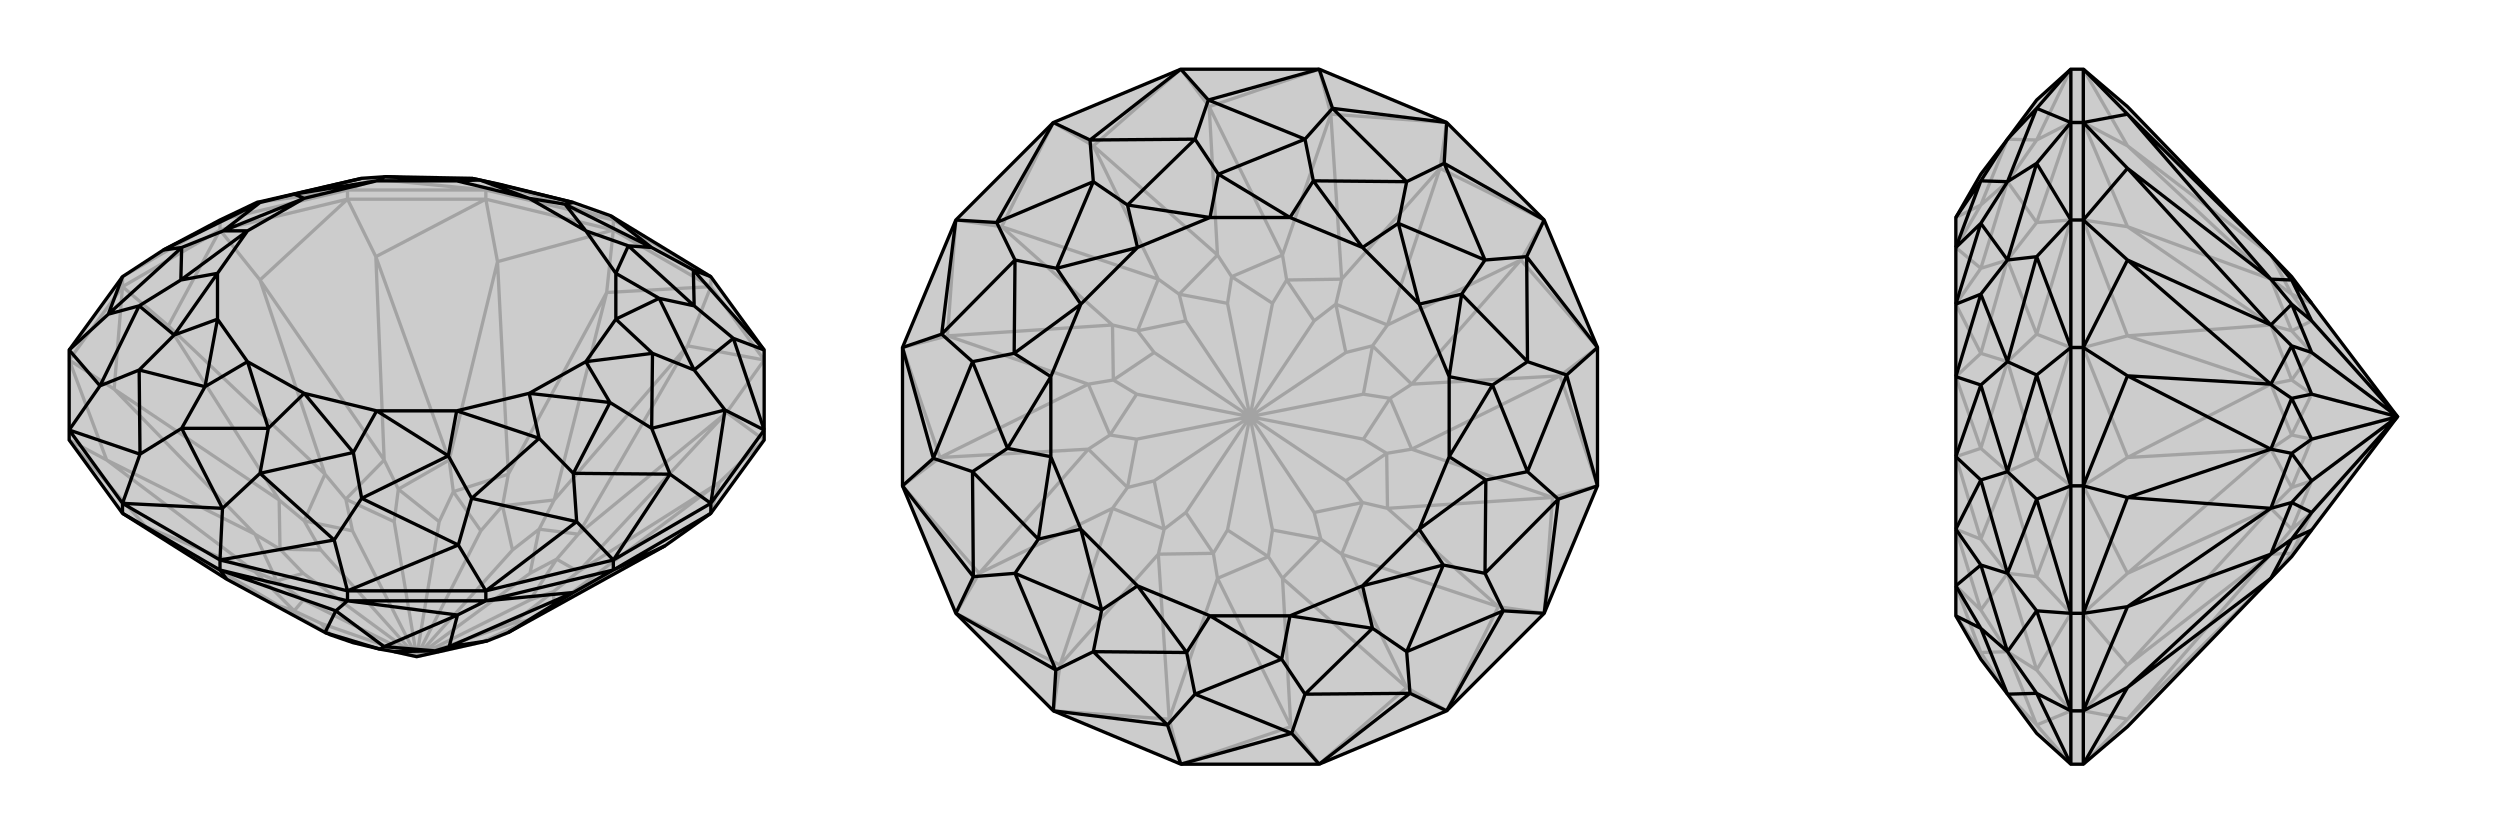
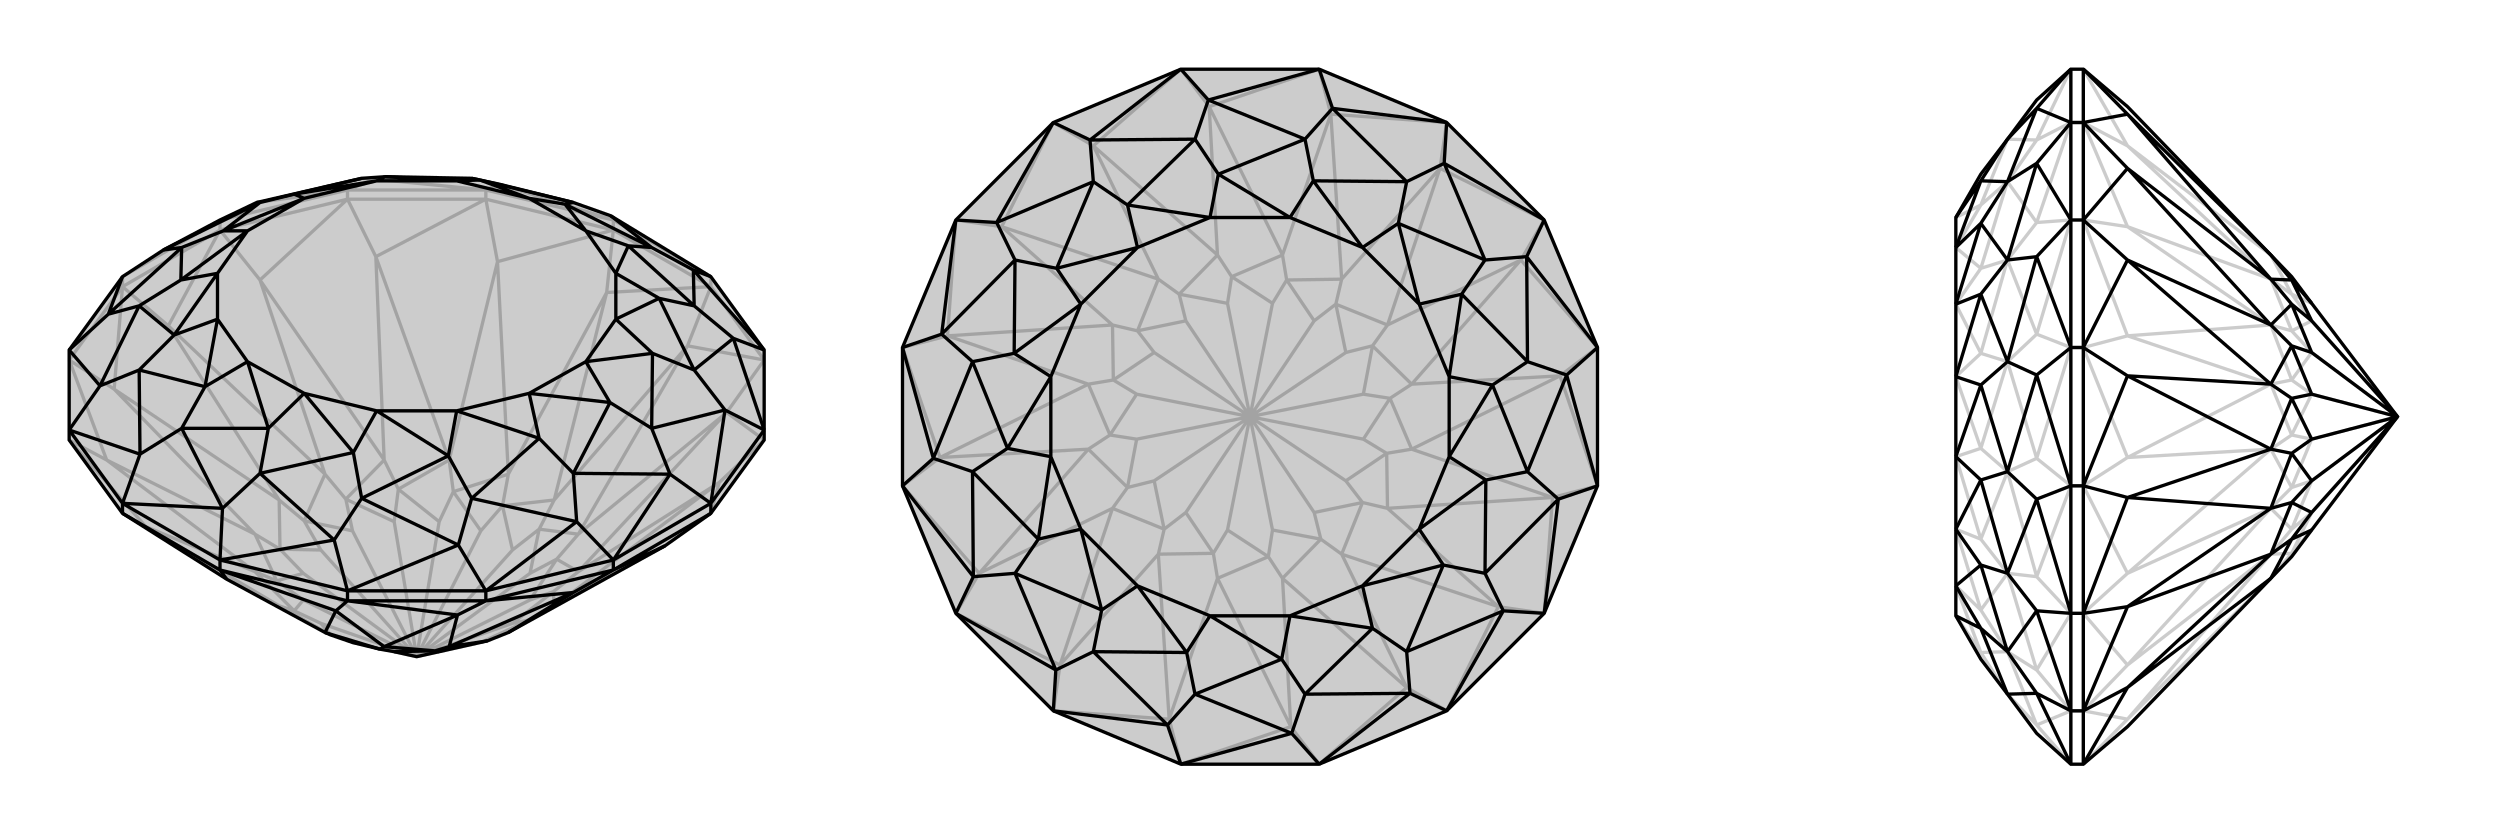
<svg xmlns="http://www.w3.org/2000/svg" viewBox="0 0 3000 1000">
  <g stroke="currentColor" stroke-width="4" fill="none" transform="translate(0 -20)">
    <path fill="currentColor" stroke="none" fill-opacity=".2" d="M917,548L917,536L917,440L853,352L733,279L688,263L599,241L566,234L462,232L434,234L308,263L264,284L196,320L147,352L83,440L83,536L83,548L147,636L272,715L390,779L397,782L423,791L456,799L473,802L500,808L527,802L585,789L610,779L798,675L853,636z" />
    <path stroke-opacity=".2" d="M853,364L853,352M736,296L736,284M583,259L583,248M417,259L417,248M264,296L264,284M147,364L147,352M917,452L853,364M853,364L736,296M736,296L583,259M583,259L417,259M417,259L264,296M264,296L147,364M147,364L83,452M147,636L175,652M853,636L863,599M917,548L863,599M917,548L872,515M917,452L872,515M917,452L825,435M853,364L825,435M853,364L728,371M736,296L728,371M736,296L597,334M583,259L597,334M583,259L451,328M417,259L451,328M417,259L312,356M264,296L312,356M264,296L202,411M147,364L202,411M147,364L137,487M83,452L137,487M83,452L128,572M83,548L128,572M83,548L175,652M272,715L335,747M798,675L665,747M863,599L665,747M863,599L694,706M872,515L694,706M872,515L694,661M825,435L694,661M825,435L665,620M728,371L665,620M728,371L610,589M597,334L610,589M597,334L539,572M451,328L539,572M451,328L461,572M312,356L461,572M312,356L390,589M202,411L390,589M202,411L335,620M137,487L335,620M137,487L306,661M128,572L306,661M128,572L306,706M175,652L335,747M175,652L306,706M335,747L397,782M335,747L353,753M610,779L635,764M665,747L635,764M665,747L664,730M694,706L664,730M694,706L668,691M694,661L668,691M694,661L647,655M665,620L647,655M665,620L603,627M610,589L603,627M610,589L544,610M539,572L544,610M539,572L478,607M461,572L478,607M461,572L415,619M390,589L415,619M390,589L365,645M335,620L365,645M335,620L336,679M306,661L336,679M306,661L332,717M306,706L332,717M306,706L353,753M397,782L385,768M423,791L500,808M585,789L577,791M635,764L577,791M635,764L615,768M500,808L577,791M664,730L615,768M664,730L636,740M500,808L615,768M668,691L636,740M668,691L636,708M500,808L636,740M647,655L636,708M647,655L615,680M500,808L636,708M603,627L615,680M603,627L577,657M500,808L615,680M544,610L577,657M544,610L527,646M500,808L577,657M478,607L527,646M478,607L473,646M500,808L527,646M415,619L473,646M415,619L423,657M500,808L473,646M365,645L423,657M365,645L385,680M500,808L423,657M336,679L385,680M336,679L364,708M500,808L385,680M332,717L364,708M332,717L364,740M500,808L364,708M353,753L385,768M353,753L364,740M500,808L385,768M500,808L364,740M147,352L264,284M264,284L417,248M417,248L583,248M736,284L583,248M736,284L853,352M736,284L599,241M736,284L733,279M417,248L308,263M417,248L450,235M583,248L450,235M583,248L599,241M450,235L434,234M450,235L566,234" />
    <path d="M917,548L917,536L917,440L853,352L733,279L688,263L599,241L566,234L462,232L434,234L308,263L264,284L196,320L147,352L83,440L83,536L83,548L147,636L272,715L390,779L397,782L423,791L456,799L473,802L500,808L527,802L585,789L610,779L798,675L853,636z" />
    <path d="M264,704L264,692M417,741L417,729M583,741L583,729M736,704L736,692M853,636L853,624M147,636L147,624M264,704L147,636M264,704L417,741M417,741L583,741M583,741L736,704M736,704L853,636M264,704L272,715M264,704L403,753M417,741L403,753M417,741L549,758M583,741L549,758M583,741L688,731M736,704L688,731M736,704L798,675M403,753L390,779M403,753L461,796M549,758L461,796M549,758L539,796M688,731L539,796M688,731L610,779M390,779L456,799M461,796L456,799M461,796L522,801M539,796L522,801M539,796L585,789M522,801L473,802M522,801L527,802M264,692L147,624M147,624L83,536M917,536L853,624M853,624L736,692M736,692L583,729M583,729L417,729M417,729L264,692M853,352L832,344M917,440L832,344M917,440L880,426M917,536L880,426M917,536L870,512M853,624L870,512M853,624L804,589M736,692L804,589M736,692L692,646M583,729L692,646M583,729L550,674M417,729L550,674M417,729L401,668M264,692L267,630M264,692L401,668M147,624L267,630M147,624L168,565M83,536L168,565M83,536L120,483M83,440L120,483M83,440L130,397M147,352L130,397M733,279L782,317M832,344L782,317M832,344L833,387M880,426L833,387M880,426L833,464M870,512L833,464M870,512L782,534M804,589L782,534M804,589L688,588M692,646L688,588M692,646L566,618M550,674L566,618M550,674L434,618M401,668L434,618M401,668L312,588M267,630L312,588M267,630L218,534M168,565L218,534M168,565L167,464M120,483L167,464M120,483L167,387M130,397L167,387M130,397L218,317M196,320L218,317M196,320L312,263M308,263L312,263M688,263L678,265M688,263L576,236M782,317L678,265M782,317L754,315M833,387L754,315M833,387L791,378M833,464L791,378M833,464L783,444M782,534L783,444M782,534L732,503M688,588L732,503M688,588L647,546M566,618L647,546M566,618L538,567M434,618L538,567M434,618L424,563M312,588L424,563M312,588L322,534M218,534L322,534M218,534L246,484M167,464L246,484M167,464L209,422M167,387L209,422M167,387L217,356M218,317L217,356M218,317L268,297M312,263L268,297M312,263L353,253M434,234L353,253M566,234L576,236M678,265L635,258M678,265L703,297M754,315L703,297M754,315L739,348M791,378L739,348M791,378L739,403M783,444L739,403M783,444L703,454M732,503L703,454M732,503L635,492M647,546L635,492M647,546L548,513M538,567L548,513M538,567L452,513M424,563L452,513M424,563L365,492M322,534L365,492M322,534L297,454M246,484L297,454M246,484L261,403M209,422L261,403M209,422L261,348M217,356L261,348M217,356L297,297M268,297L297,297M268,297L365,258M353,253L365,258M353,253L452,237M462,232L452,237M462,232L548,237M576,236L635,258M576,236L548,237M703,297L635,258M703,297L739,348M739,348L739,403M739,403L703,454M703,454L635,492M635,492L548,513M548,513L452,513M452,513L365,492M365,492L297,454M297,454L261,403M261,403L261,348M261,348L297,297M297,297L365,258M365,258L452,237M452,237L548,237M635,258L548,237" />
  </g>
  <g stroke="currentColor" stroke-width="4" fill="none" transform="translate(1000 0)">
    <path fill="currentColor" stroke="none" fill-opacity=".2" d="M583,83L736,147L853,264L917,417L917,583L853,736L736,853L583,917L417,917L264,853L147,736L83,583L83,417L147,264L264,147L417,83z" />
    <path stroke-opacity=".2" d="M417,917L549,872M417,917L403,863M583,917L549,872M583,917L688,825M736,853L688,825M736,853L798,728M853,736L798,728M853,736L863,597M917,583L863,597M917,583L872,451M917,417L872,451M917,417L825,312M853,264L825,312M853,264L728,202M736,147L728,202M736,147L597,137M583,83L597,137M583,83L451,128M417,83L451,128M417,83L312,175M264,147L312,175M264,147L202,272M147,264L202,272M147,264L137,403M83,417L137,403M83,417L128,549M83,583L128,549M83,583L175,688M147,736L175,688M147,736L272,798M264,853L272,798M264,853L403,863M549,872L461,694M549,872L539,694M688,825L539,694M688,825L610,665M798,728L610,665M798,728L665,610M863,597L665,610M863,597L694,539M872,451L694,539M872,451L694,461M825,312L694,461M825,312L665,390M728,202L665,390M728,202L610,335M597,137L610,335M597,137L539,306M451,128L539,306M451,128L461,306M312,175L461,306M312,175L390,335M202,272L390,335M202,272L335,390M137,403L335,390M137,403L306,461M128,549L306,461M128,549L306,539M175,688L306,539M175,688L335,610M272,798L335,610M272,798L390,665M403,863L461,694M403,863L390,665M461,694L522,668M461,694L456,664M539,694L522,668M539,694L585,647M610,665L585,647M610,665L635,603M665,610L635,603M665,610L664,544M694,539L664,544M694,539L668,478M694,461L668,478M694,461L647,415M665,390L647,415M665,390L603,365M610,335L603,365M610,335L544,336M539,306L544,336M539,306L478,332M461,306L478,332M461,306L415,353M390,335L415,353M390,335L365,397M335,390L365,397M335,390L336,456M306,461L336,456M306,461L332,522M306,539L332,522M306,539L353,585M335,610L353,585M335,610L397,635M390,665L397,635M390,665L456,664M522,668L473,636M522,668L527,636M585,647L527,636M585,647L577,615M527,636L500,500M635,603L577,615M635,603L615,577M577,615L500,500M664,544L615,577M664,544L636,527M615,577L500,500M668,478L636,527M668,478L636,473M500,500L636,527M647,415L636,473M647,415L615,423M500,500L636,473M603,365L615,423M603,365L577,385M500,500L615,423M544,336L577,385M544,336L527,364M500,500L577,385M478,332L527,364M478,332L473,364M500,500L527,364M415,353L473,364M415,353L423,385M500,500L473,364M365,397L423,385M365,397L385,423M500,500L423,385M336,456L385,423M336,456L364,473M500,500L385,423M332,522L364,473M332,522L364,527M500,500L364,473M353,585L364,527M353,585L385,577M500,500L364,527M397,635L385,577M397,635L423,615M500,500L385,577M456,664L473,636M456,664L423,615M500,500L473,636M500,500L423,615" />
    <path d="M583,83L736,147L853,264L917,417L917,583L853,736L736,853L583,917L417,917L264,853L147,736L83,583L83,417L147,264L264,147L417,83z" />
    <path d="M417,83L308,168M417,83L450,120M583,83L450,120M583,83L599,130M736,147L599,130M736,147L733,196M853,264L733,196M853,264L832,308M917,417L832,308M917,417L880,450M917,583L880,450M917,583L870,599M853,736L870,599M853,736L804,733M736,853L804,733M736,853L692,832M583,917L550,880M583,917L692,832M417,917L550,880M417,917L401,870M264,853L401,870M264,853L267,804M147,736L267,804M147,736L168,692M83,583L168,692M83,583L120,550M83,417L120,550M83,417L130,401M147,264L130,401M147,264L196,267M264,147L196,267M264,147L308,168M450,120L434,167M450,120L566,167M599,130L566,167M599,130L688,218M733,196L688,218M733,196L782,312M832,308L782,312M832,308L833,434M880,450L833,434M880,450L833,566M870,599L833,566M870,599L782,688M804,733L782,688M804,733L688,782M692,832L688,782M692,832L566,833M550,880L566,833M550,880L434,833M401,870L434,833M401,870L312,782M267,804L312,782M267,804L218,688M168,692L218,688M168,692L167,566M120,550L167,566M120,550L167,434M130,401L167,434M130,401L218,312M196,267L218,312M196,267L312,218M308,168L434,167M308,168L312,218M434,167L462,209M434,167L353,246M566,167L462,209M566,167L576,217M688,218L576,217M688,218L678,268M782,312L678,268M782,312L754,353M833,434L754,353M833,434L791,462M833,566L791,462M833,566L783,576M782,688L783,576M782,688L732,678M688,782L732,678M688,782L647,754M566,833L647,754M566,833L538,791M434,833L538,791M434,833L424,783M312,782L424,783M312,782L322,732M218,688L322,732M218,688L246,647M167,566L246,647M167,566L209,538M167,434L209,538M167,434L217,424M218,312L217,424M218,312L268,322M312,218L268,322M312,218L353,246M462,209L452,261M462,209L548,261M576,217L548,261M576,217L635,297M678,268L635,297M678,268L703,365M754,353L703,365M754,353L739,452M791,462L739,452M791,462L739,548M783,576L739,548M783,576L703,635M732,678L703,635M732,678L635,703M647,754L635,703M647,754L548,739M538,791L548,739M538,791L452,739M424,783L452,739M424,783L365,703M322,732L365,703M322,732L297,635M246,647L297,635M246,647L261,548M209,538L261,548M209,538L261,452M217,424L261,452M217,424L297,365M268,322L297,365M268,322L365,297M353,246L452,261M353,246L365,297M548,261L452,261M548,261L635,297M635,297L703,365M703,365L739,452M739,452L739,548M739,548L703,635M703,635L635,703M635,703L548,739M548,739L452,739M452,739L365,703M365,703L297,635M297,635L261,548M261,548L261,452M261,452L297,365M297,365L365,297M452,261L365,297" />
  </g>
  <g stroke="currentColor" stroke-width="4" fill="none" transform="translate(2000 0)">
-     <path fill="currentColor" stroke="none" fill-opacity=".2" d="M553,872L725,694L750,668L774,636L877,500L774,364L750,332L725,306L553,128L500,83L485,83L444,120L409,167L377,209L347,261L347,297L347,365L347,452L347,548L347,635L347,703L347,739L377,791L409,833L444,880L485,917L500,917z" />
    <path stroke-opacity=".2" d="M500,147L485,147M500,264L485,264M500,417L485,417M500,583L485,583M500,736L485,736M500,853L485,853M500,83L500,147M500,147L500,264M500,264L500,417M500,417L500,583M500,583L500,736M500,736L500,853M500,917L500,853M500,917L553,863M500,83L553,175M500,147L553,175M500,147L553,272M500,264L553,272M500,264L553,403M500,417L553,403M500,417L553,549M500,583L553,549M500,583L553,688M500,736L553,688M500,736L553,798M500,853L553,798M500,853L553,863M553,175L725,306M553,175L725,335M553,272L725,335M553,272L725,390M553,403L725,390M553,403L725,461M553,549L725,461M553,549L725,539M553,688L725,539M553,688L725,610M553,798L725,610M553,798L725,665M553,863L725,694M553,863L725,665M725,694L750,664M725,306L750,353M725,335L750,353M725,335L750,397M725,390L750,397M725,390L750,456M725,461L750,456M725,461L750,522M725,539L750,522M725,539L750,585M725,610L750,585M725,610L750,635M725,665L750,635M725,665L750,664M750,353L774,364M750,353L774,385M750,397L774,385M750,397L774,423M877,500L774,385M750,456L774,423M750,456L774,473M877,500L774,423M750,522L774,473M750,522L774,527M877,500L774,473M750,585L774,527M750,585L774,577M877,500L774,527M750,635L774,577M750,635L774,615M877,500L774,577M750,664L774,636M750,664L774,615M877,500L774,615M485,917L485,853M485,853L485,736M485,736L485,583M485,583L485,417M485,417L485,264M485,264L485,147M485,83L485,147M485,83L444,168M485,917L444,870M485,853L444,870M485,853L444,804M485,736L444,804M485,736L444,692M485,583L444,692M485,583L444,550M485,417L444,550M485,417L444,401M485,264L444,401M485,264L444,267M485,147L444,267M485,147L444,168M444,870L409,833M444,870L409,782M444,804L409,782M444,804L409,688M444,692L409,688M444,692L409,566M444,550L409,566M444,550L409,434M444,401L409,434M444,401L409,312M444,267L409,312M444,267L409,218M444,168L409,167M444,168L409,218M409,167L377,246M409,833L377,783M409,782L377,783M409,782L377,732M409,688L377,732M409,688L377,647M409,566L377,647M409,566L377,538M409,434L377,538M409,434L377,424M409,312L377,424M409,312L377,322M409,218L377,322M409,218L377,246M377,783L347,739M377,783L347,703M377,732L347,703M377,732L347,635M377,647L347,635M377,647L347,548M377,538L347,548M377,538L347,452M377,424L347,452M377,424L347,365M377,322L347,365M377,322L347,297M377,246L347,261M377,246L347,297" />
    <path d="M553,872L725,694L750,668L774,636L877,500L774,364L750,332L725,306L553,128L500,83L485,83L444,120L409,167L377,209L347,261L347,297L347,365L347,452L347,548L347,635L347,703L347,739L377,791L409,833L444,880L485,917L500,917z" />
    <path d="M500,853L485,853M500,736L485,736M500,583L485,583M500,417L485,417M500,264L485,264M500,147L485,147M500,917L500,853M500,853L500,736M500,736L500,583M500,583L500,417M500,417L500,264M500,264L500,147M500,147L500,83M500,917L553,825M500,853L553,825M500,853L553,728M500,736L553,728M500,736L553,597M500,583L553,597M500,583L553,451M500,417L553,451M500,417L553,312M500,264L553,312M500,264L553,202M500,147L553,202M500,147L553,137M500,83L553,137M553,825L725,694M553,825L725,665M553,728L725,665M553,728L725,610M553,597L725,610M553,597L725,539M553,451L725,539M553,451L725,461M553,312L725,461M553,312L725,390M553,202L725,390M553,202L725,335M553,137L725,335M553,137L725,306M725,694L750,647M725,665L750,647M725,665L750,603M725,610L750,603M725,610L750,544M725,539L750,544M725,539L750,478M725,461L750,478M725,461L750,415M725,390L750,415M725,390L750,365M725,335L750,365M725,335L750,336M725,306L750,336M750,647L774,636M750,647L774,615M750,603L774,615M750,603L774,577M774,615L877,500M750,544L774,577M750,544L774,527M774,577L877,500M750,478L774,527M750,478L774,473M877,500L774,527M750,415L774,473M750,415L774,423M877,500L774,473M750,365L774,423M750,365L774,385M877,500L774,423M750,336L774,385M750,336L774,364M877,500L774,385M485,83L485,147M485,147L485,264M485,264L485,417M485,417L485,583M485,583L485,736M485,736L485,853M485,853L485,917M485,83L444,130M485,147L444,130M485,147L444,196M485,264L444,196M485,264L444,308M485,417L444,308M485,417L444,450M485,583L444,450M485,583L444,599M485,736L444,599M485,736L444,733M485,853L444,733M485,853L444,832M485,917L444,832M444,130L409,167M444,130L409,218M444,196L409,218M444,196L409,312M444,308L409,312M444,308L409,434M444,450L409,434M444,450L409,566M444,599L409,566M444,599L409,688M444,733L409,688M444,733L409,782M444,832L409,782M444,832L409,833M409,167L377,217M409,218L377,217M409,218L377,268M409,312L377,268M409,312L377,353M409,434L377,353M409,434L377,462M409,566L377,462M409,566L377,576M409,688L377,576M409,688L377,678M409,782L377,678M409,782L377,754M409,833L377,754M377,217L347,261M377,217L347,297M377,268L347,297M377,268L347,365M377,353L347,365M377,353L347,452M377,462L347,452M377,462L347,548M377,576L347,548M377,576L347,635M377,678L347,635M377,678L347,703M377,754L347,703M377,754L347,739" />
  </g>
</svg>